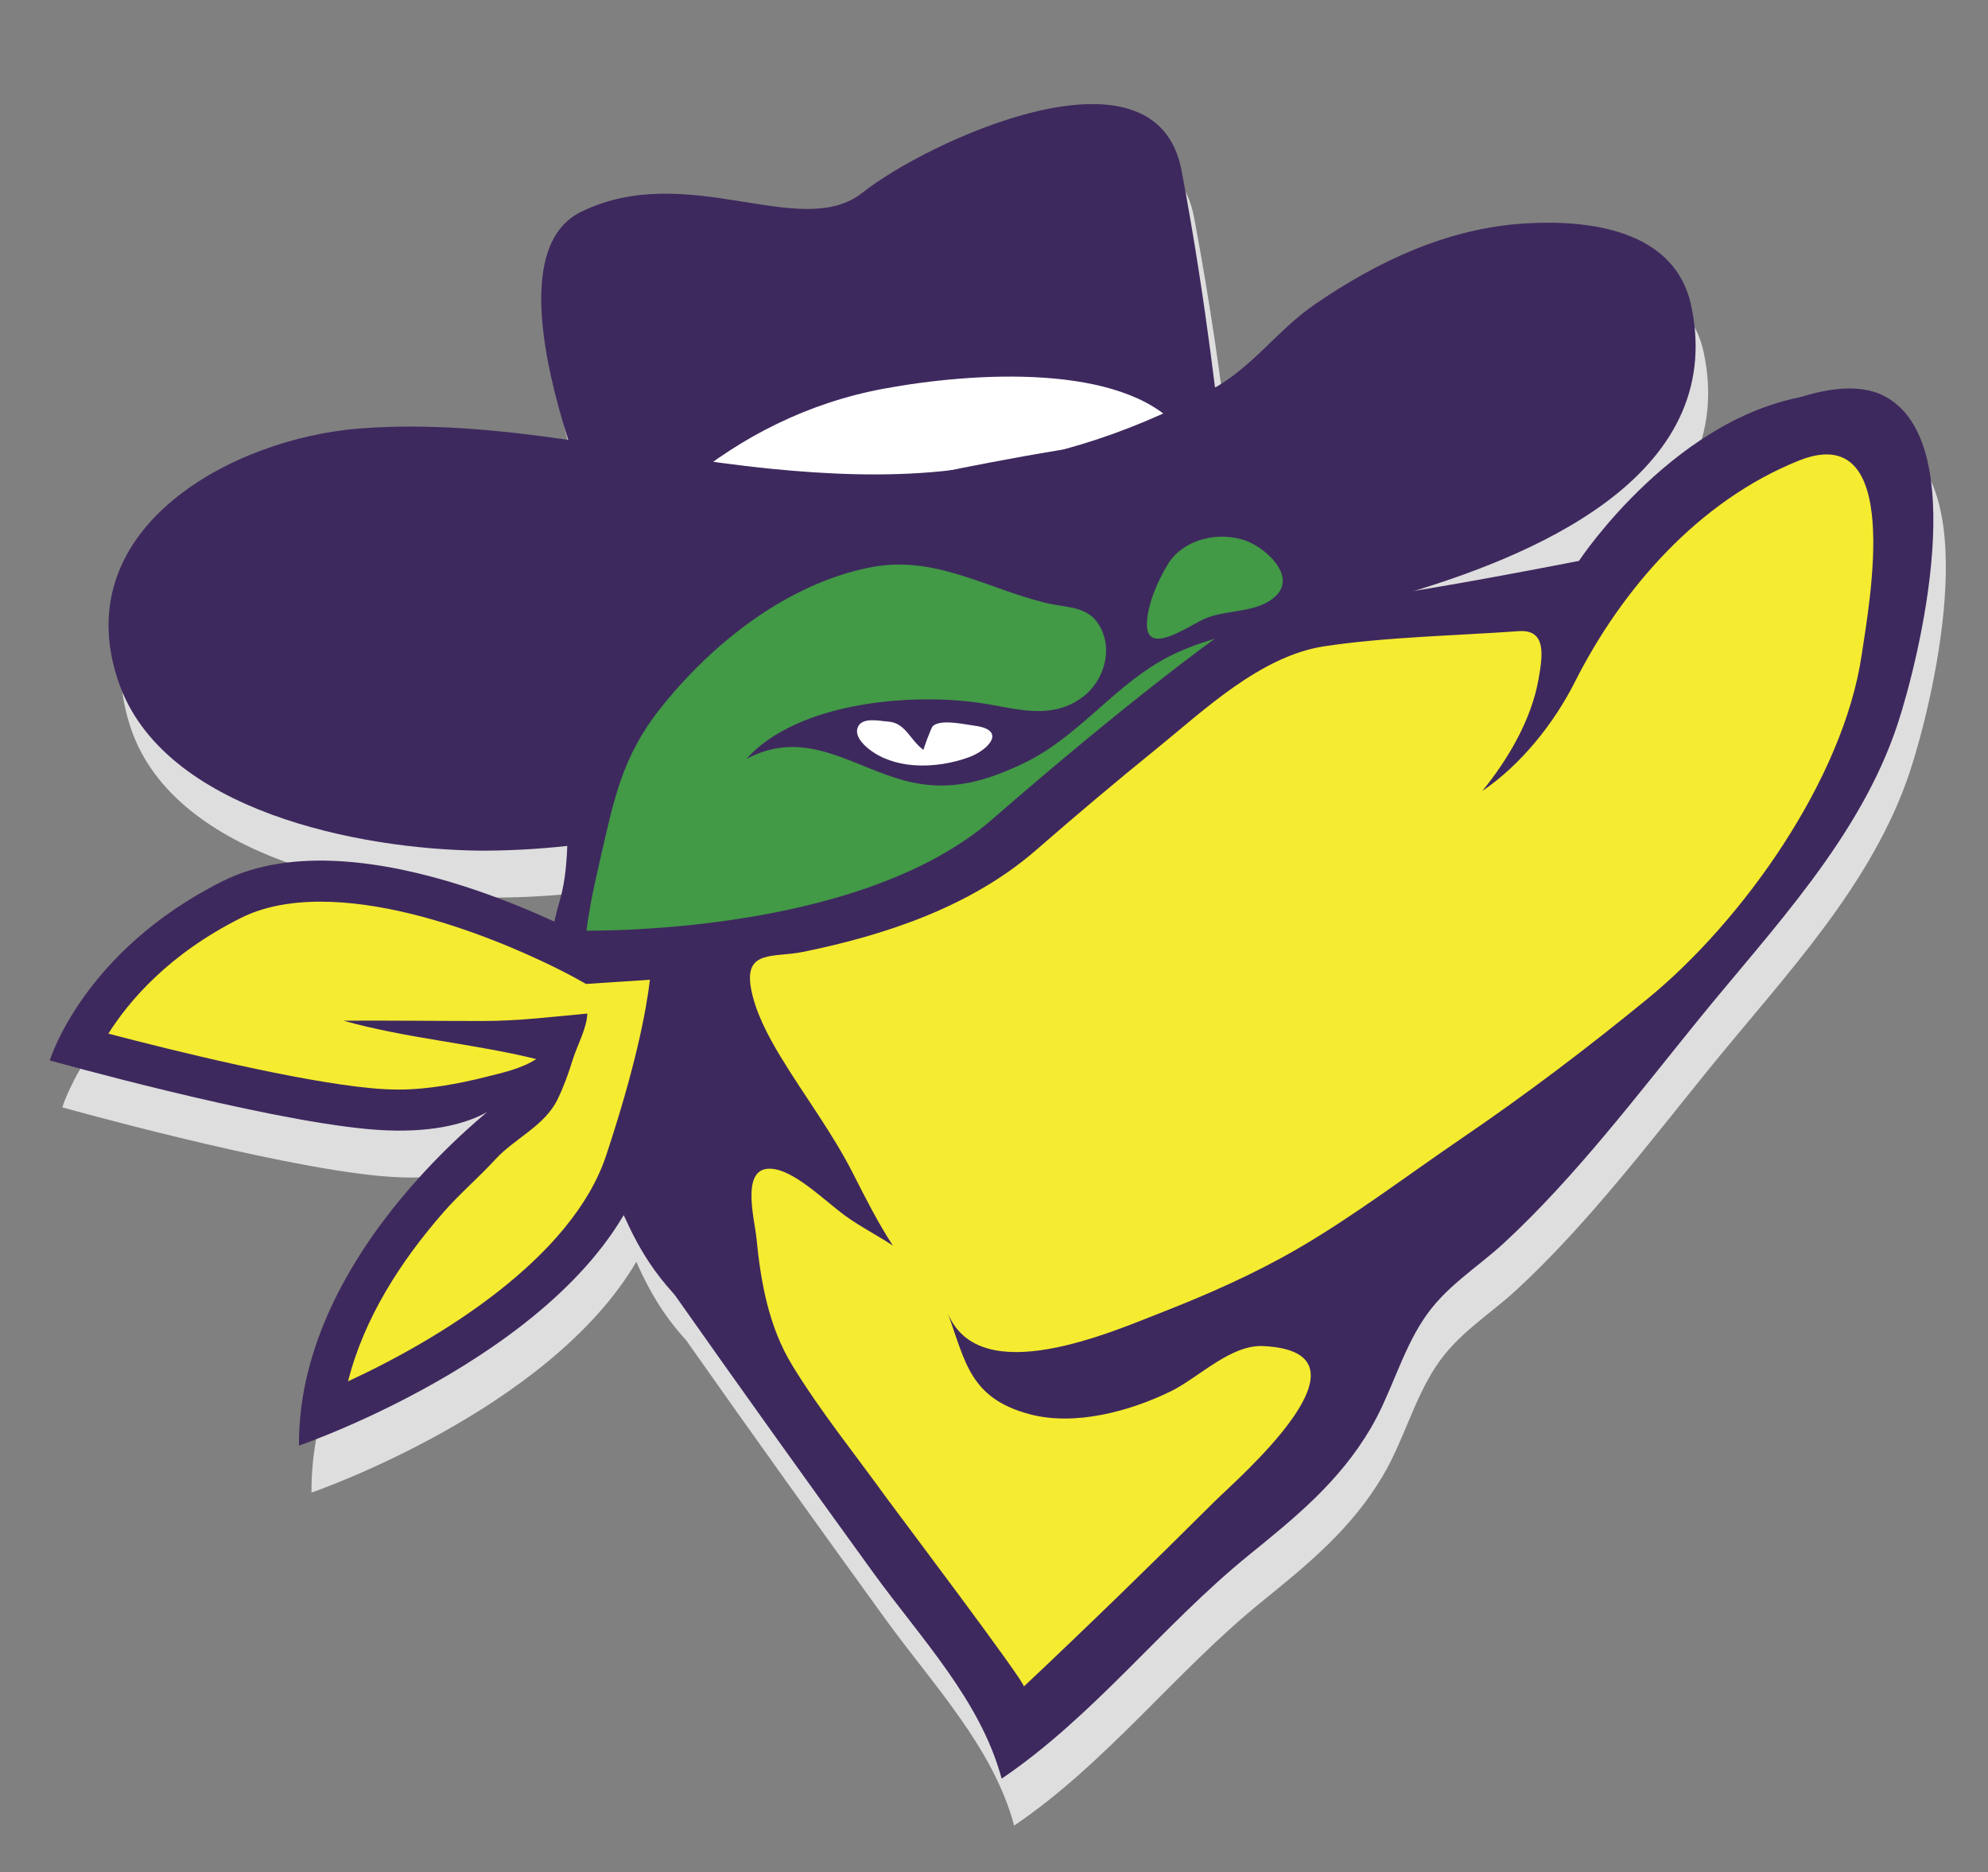
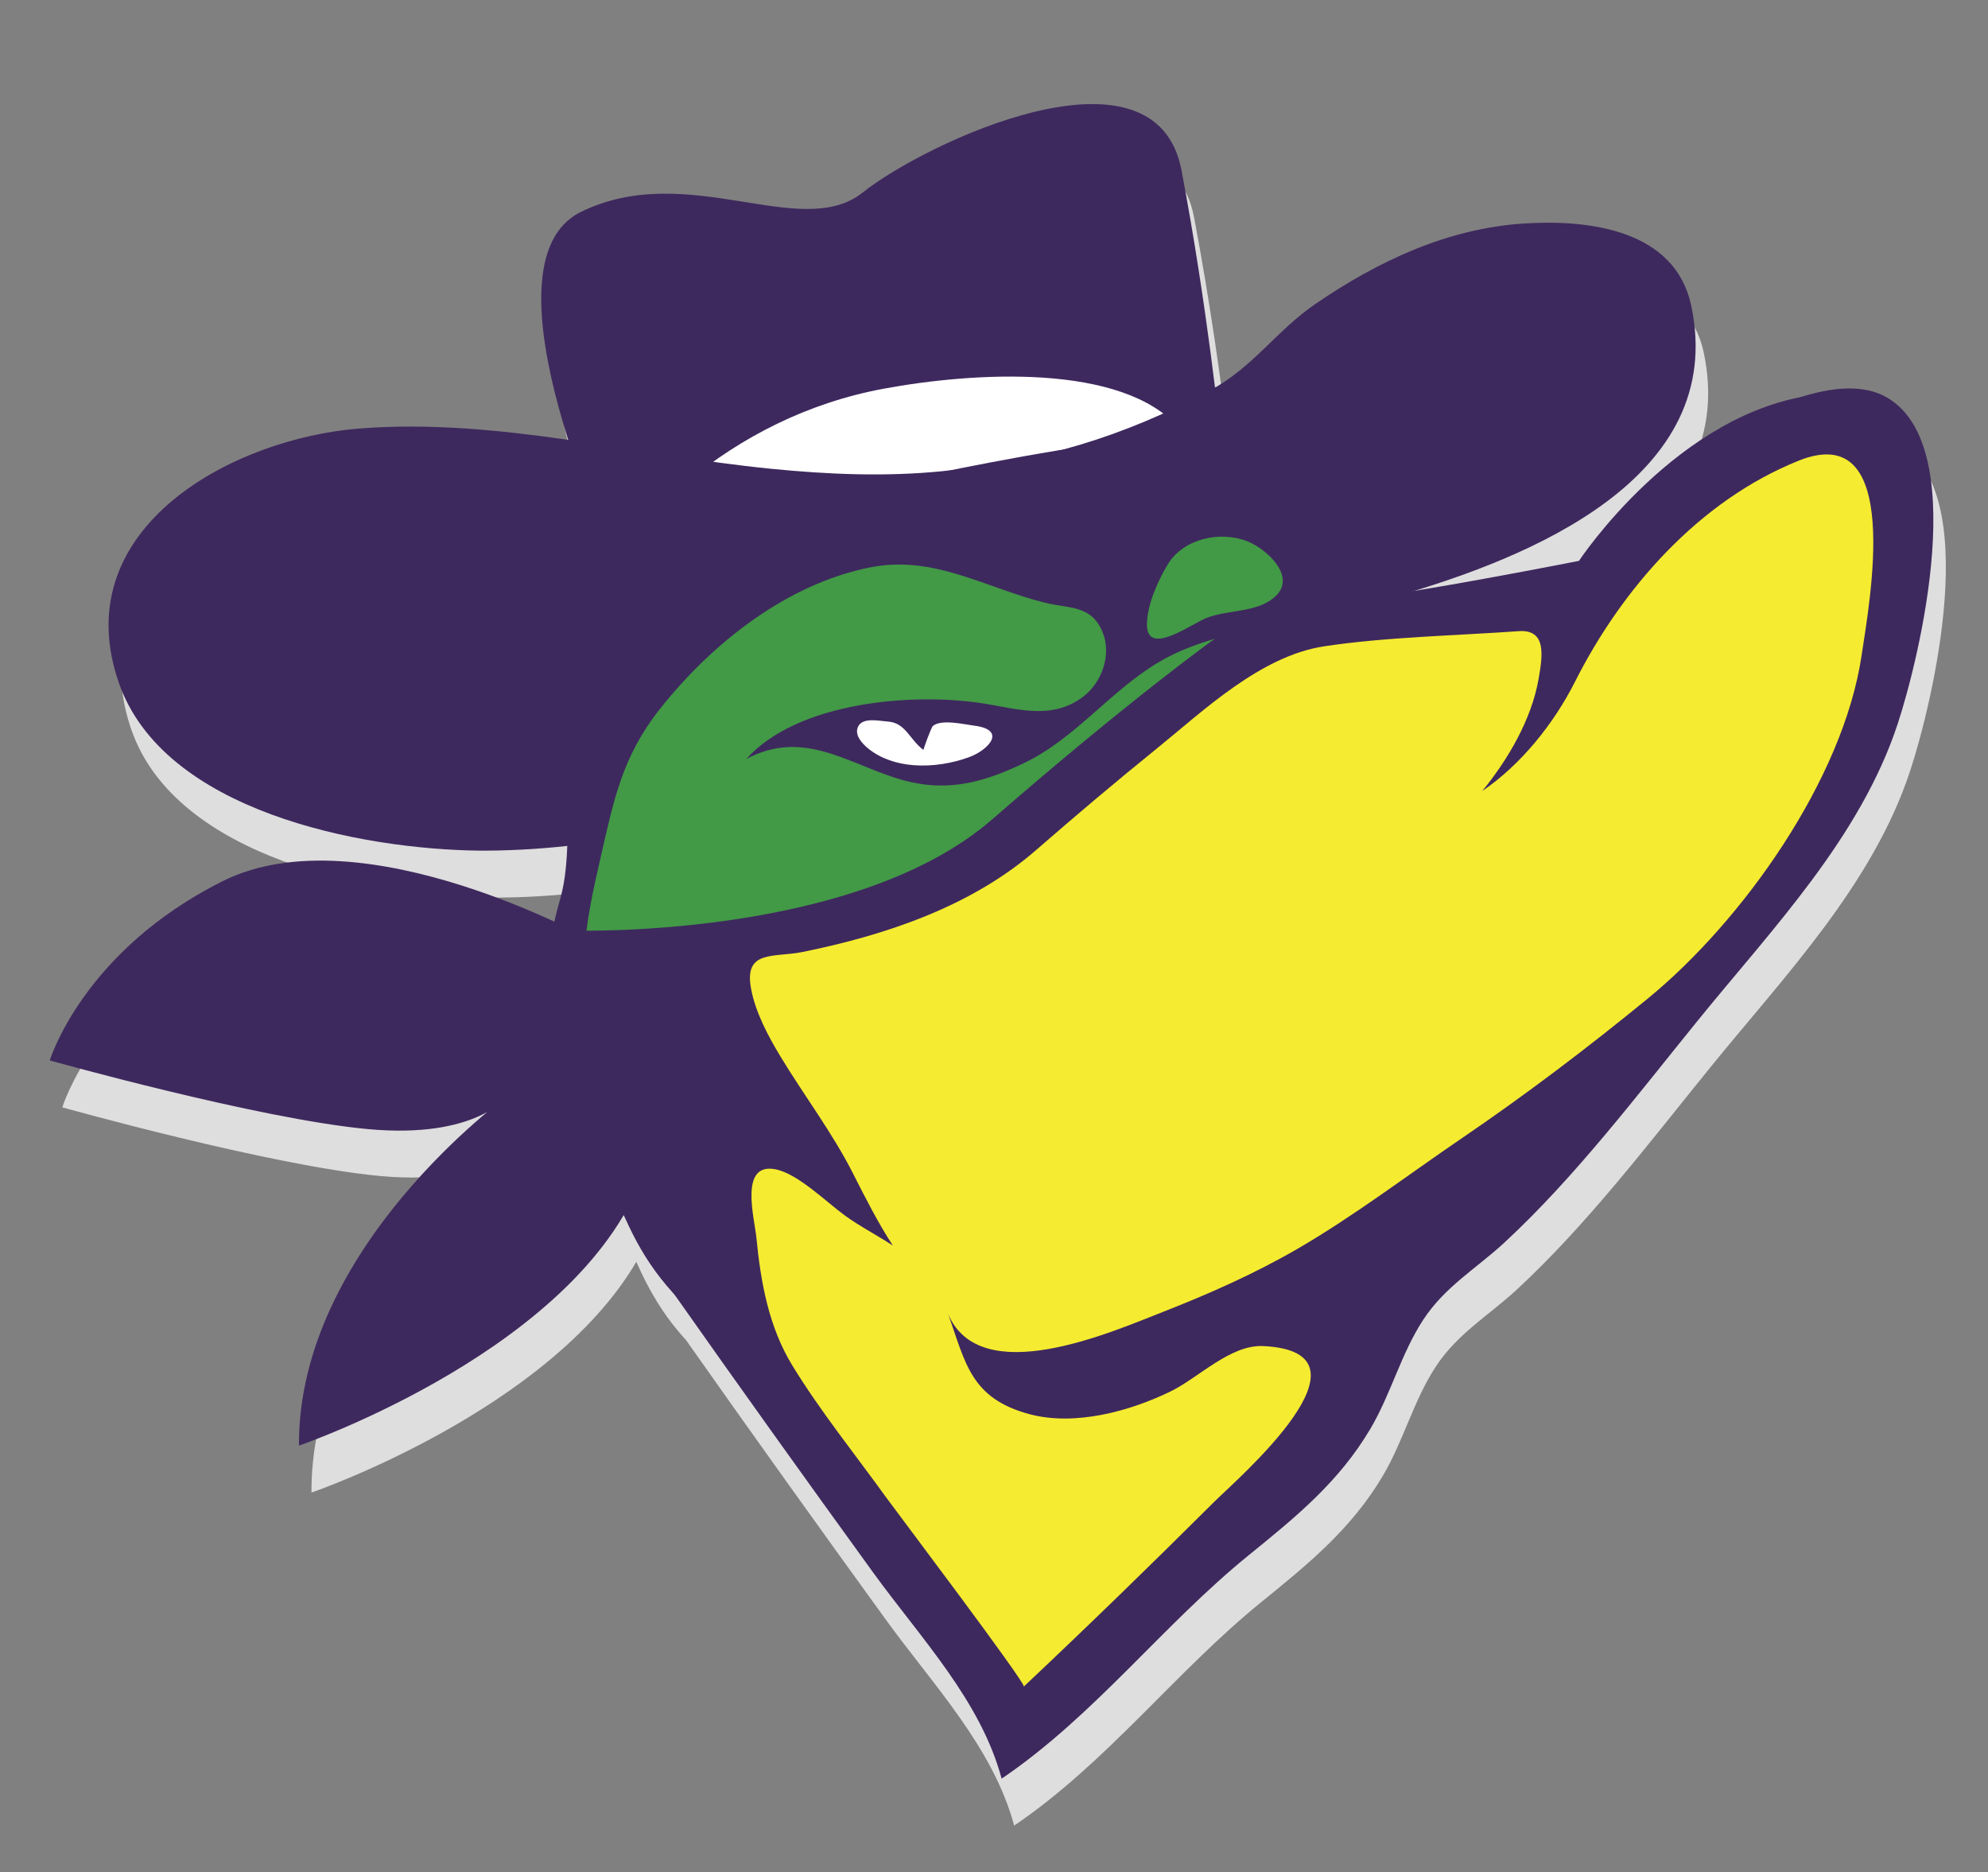
<svg xmlns="http://www.w3.org/2000/svg" id="Layer_1" viewBox="0 0 156.364 147.239">
  <rect x="0" y="0" width="156.364" height="147.239" fill="#808080" stroke="none" />
  <style>.st0{fill:#DEDEDE;} .st1{fill:#3E295E;} .st2{fill:#FFFFFF;} .st3{fill:#429946;} .st4{fill:#F5EB30;}</style>
  <path class="st0" d="M149.18 34.834c-1.763-.91-4.134-.674-6.548.092-10.262 1.984-17.453 12.88-17.453 12.88s-8.05 1.577-12.96 2.358c10.125-3.084 24.564-9.366 21.786-22.434-1.268-5.97-8.025-6.787-13.127-6.463-6.048.384-11.54 2.974-16.475 6.358-2.884 1.978-4.76 4.745-7.837 6.526-.006 0-.013-.004-.02-.007-.462-3.778-1.33-10.193-2.626-17.04-2.042-10.79-20.226-2.148-25.08 1.727-4.855 3.876-13.762-2.594-22.162 1.525-4.757 2.333-3.22 10.92-.994 17.93-5.432-.777-10.88-1.32-16.39-.896-9.97.764-22.917 7.744-19.078 19.653l.1.304c3.498 10.17 19.07 13.142 28.376 13.244.173.003.345.003.518.002 2.115-.01 4.253-.143 6.395-.376-.064 1.434-.174 2.864-.58 4.266-.17.58-.307 1.142-.43 1.7-5.75-2.656-17.935-7.27-26.095-3.19-11 5.5-13.6 14.1-13.6 14.1s16.4 4.6 25 5.4c4.973.462 7.865-.48 9.425-1.356-4.118 3.43-14.906 13.63-14.826 26.254 0 0 18.656-6.395 25.547-18.147l.02.034c.977 2.207 2.092 4.147 3.903 6.133l.046.067c5.166 7.335 10.387 14.63 15.65 21.896 3.747 5.172 8.444 10.05 10.103 16.208 7.312-4.96 12.66-12.077 19.427-17.57 3.678-2.986 7.084-5.738 9.576-9.95 1.612-2.726 2.412-5.904 4.143-8.554 1.717-2.63 4.17-4.03 6.41-6.102 5.57-5.157 10.444-11.597 15.22-17.483 5.818-7.165 12.75-14.346 15.697-23.296 1.704-5.17 5.88-22.205-1.063-25.79z" />
  <path class="st1" d="M48.514 44.41S37.29 20.786 45.692 16.666c8.4-4.12 17.308 2.35 22.163-1.525 4.854-3.875 23.04-12.518 25.08-1.726 2.042 10.792 3.024 20.522 3.024 20.522L48.513 44.41z" />
  <path class="st1" d="M47.275 54.935c-1.746 1.45-4.162 5.82-5.43 2.113-.565-1.648.767-4.317 1.387-5.774 1.4-3.29 3.403-7.09 5.934-9.613 6.194-6.172 13.696-10.795 22.266-12.356 10.006-1.822 26.644-2.166 32.58 7.943-1.524 1.615-4.11 1.254-6.154 1.46-4.975.503-9.97 1.322-14.884 2.25-8.597 1.62-16.594 3.387-24.397 7.305-3.872 1.943-7.958 3.897-11.302 6.673z" />
  <path class="st2" d="M53.065 44.975c-1.2.828-2.797 3.226-3.788 1.303-.44-.855.435-2.315.835-3.11.907-1.79 2.23-3.874 3.956-5.296 4.225-3.48 9.415-6.185 15.438-7.3 7.03-1.304 18.79-2.045 23.244 3.117-1.038.906-2.876.8-4.318.98-3.505.433-7.017 1.035-10.47 1.69-6.04 1.15-11.65 2.356-17.07 4.695-2.69 1.163-5.532 2.336-7.827 3.92z" />
  <path class="st1" d="M9.23 53.353c-3.84-11.91 9.11-18.89 19.078-19.654 10.908-.84 21.567 2.104 32.34 3.17 4.47.444 8.984.638 13.46.19 7.78-.777 14.192-2.672 21.123-6.387 3.297-1.767 5.193-4.683 8.188-6.738 4.934-3.385 10.426-5.975 16.474-6.358 5.102-.324 11.858.494 13.127 6.463 2.895 13.62-12.918 19.873-23.05 22.812-4.49 1.302-8.826 3.556-13.305 5.083-9.54 3.253-20.404 4.374-29.536 8.43-8.87 3.938-19.136 6.495-28.905 6.538h-.518C28.4 66.8 12.83 63.827 9.332 53.657c-.036-.103-.07-.204-.102-.305z" />
  <path class="st1" d="M71.954 40.42c-.674-.042-1.354-.04-2.042.027-11.94 1.147-21.738 8.624-24.74 20.434-.825 3.252-.19 6.657-1.134 9.91-1.077 3.713-1.236 6.87-.598 10.71.352 2.118.803 4.11 1.606 6.103.7 1.736 2.074 3.128 2.76 4.884 1.5 3.835 2.684 6.693 5.638 9.742 4.74 4.892 10.302 8.76 15.022 13.695 3.335 3.488 5.977 6.998 8.704 10.948 2.706 3.92 3.293.213 5.455-2.683 5.29-7.084 11.808-13.878 17.65-20.26 3.97-4.334 5.623-8.78 7.548-14.28 1.69-4.827 4.334-7.498 7.958-11.118 1.905-1.9 3.068-4.387 4.935-6.314 2.27-2.343 5.334-3.523 8.17-5.008 3.186-1.672 5.976-3.945 8.897-6.02 2.37-1.684 4.818-3.34 6.672-5.615 2.005-2.46 3.283-5.488 4.335-8.453.7-1.976 1.362-3.8 1.56-5.895.236-2.504.962-5.457-.3-7.825-1.31-2.46-4.706-2.65-7.112-2.373-10.947 1.257-18.747 13.084-18.747 13.084s-12.83 2.515-15.976 2.766c-4.583.366-4.358-1.523-6.45-4.828-2.28-3.598-7.27-3.285-10.918-2.476-3.666.814-6.038 3.18-9.987 2.59-2.996-.446-5.89-1.553-8.906-1.745z" />
  <path class="st3" d="M123.417 52.3c1.146-.056 2.807 1.233 3.806 1.723.586.288.935.576 1.11.86 8.192-7.585 14.485-7.868 17.428-7.402 3.457-9.133 2.724-18.51-8.36-12.3-.086.05-.167.1-.252.15 1.014.693 1.382 2.736.806 4.926-.652 2.48-2.266 4.207-3.605 3.856-1.34-.353-1.895-2.65-1.244-5.13.126-.48.29-.93.478-1.345-8.02 5.9-10.273 12.767-10.273 12.767l-.377-4.027s-2.64 1.636-17.36 2.39c-4.575.236-10.343.916-14.362 3.27-3.872 2.267-6.598 6.035-10.702 7.994-3.466 1.655-6.385 2.345-10.102 1.143-3.986-1.29-7.342-3.79-11.708-1.483 4.056-4.517 13.172-5.255 18.77-4.347 2.604.423 5.304 1.292 7.724-.55 1.48-1.126 2.255-3.306 1.53-5.077-.877-2.14-2.595-1.842-4.498-2.308-4.683-1.145-8.73-3.78-13.757-2.79-6.58 1.296-12.49 5.987-16.57 11.148-2.968 3.75-3.617 7.155-4.643 11.6-1.206 5.222-2.315 10.52.07 15.622 4.53 9.687 19.877 15.348 31.577 6.416 0 0-2.137 4.403-8.93 6.29 0 0 18.493-1.005 27.676-6.542 9.184-5.535 15.852-14.34 15.852-14.34s-9.31 3.144-16.733 8.303c0 0 10.945-8.43 16.733-11.07 5.5-2.51 26.437-13.995 31.53-23.012-1.505-.32-4.764-.468-9.498 2.247-.357.205-.695.408-1.02.61.2.968.346 2.888.334 3.092-.062 1.07-.025 2.622-.69 3.537-1.738 2.393-2.19-2.408-4.02-3.47-3.062 2.443-5.996 4.883-13.618 7.72-.892.334-1.88.696-2.932 1.08-.09.97-.333 2.338-.382 2.497-.305.967-.632 2.396-1.452 3.08-2.058 1.713-1.5-2.353-2.708-3.922-3.93 1.426-8.346 3.027-12.63 4.627-.085.972-.338 2.405-.39 2.568-.303.965-.63 2.397-1.45 3.08-2.062 1.717-1.5-2.366-2.716-3.93-7.707 2.95-14.147 5.66-15.19 6.935-2.2 2.69.61 7.578-2.445 7.946-3.055.367-2.076-3.91-2.076-3.91.734-4.354 6.043-7.69 13.196-10.62.096-1.974-2.062-4.997.463-4.506 1.127.22 2.43 1.87 3.28 2.586.143.12.26.232.366.342 4.087-1.48 8.55-2.88 12.986-4.286.59-1.91-2.2-5.53.546-4.994 1.126.22 2.43 1.87 3.28 2.585.41.345.67.652.803.927.05-.015.1-.033.148-.05l-.082-.026c.19-.034.372-.087.56-.128 6.032-1.977 11.704-4.038 15.952-6.42 2.004-1.87-3.505-5.764-.225-5.93z" />
  <path class="st4" d="M145.027 49.032c-.96-.203-2.637-.335-4.952.3-1.82.722-3.56 1.523-5.266 2.377-.098.058-.205.118-.3.178.2.968.346 2.888.334 3.092-.062 1.07-.025 2.622-.69 3.537-1.738 2.394-2.19-2.407-4.02-3.468-3.062 2.44-5.996 4.88-13.618 7.72-.892.332-1.88.694-2.932 1.08-.09.97-.333 2.336-.382 2.495-.305.967-.632 2.396-1.452 3.08-2.058 1.713-1.5-2.353-2.708-3.922-3.93 1.426-8.346 3.027-12.63 4.627-.085.972-.338 2.405-.39 2.568-.303.965-.63 2.397-1.45 3.08-2.062 1.717-1.5-2.366-2.716-3.93-7.707 2.95-14.147 5.66-15.19 6.935-2.2 2.69.61 7.578-2.445 7.946-1.977.235-2.263-1.47-2.22-2.705-3.035 2.15-10.978 3.108-8.62 9.695 5.107.593 10.632-.584 15.52-4.316 0 0-2.137 4.403-8.93 6.29 0 0 18.493-1.005 27.676-6.542 9.184-5.535 15.852-14.34 15.852-14.34s-9.31 3.144-16.733 8.303c0 0 10.945-8.43 16.733-11.07 5.5-2.512 26.437-13.997 31.53-23.013z" />
  <path class="st2" d="M71.863 60.182c-1.31-.102-2.574-.5-3.575-1.312-.438-.356-1.08-1.02-.82-1.668.333-.825 1.657-.5 2.36-.453 1.41.095 1.7 1.408 2.802 2.23-.013-.01.592-1.752.752-1.886.663-.553 2.447-.12 3.22-.024 2.657.327 1.124 1.932-.383 2.483-1.305.478-2.863.746-4.357.63z" />
  <path class="st3" d="M94.924 48.59c-1.24.477-4.767 3.145-4.713.465.032-1.52.863-3.392 1.647-4.678 1.226-2.01 4.08-2.646 6.23-1.812 1.508.585 3.855 2.724 2.29 4.277-1.38 1.367-3.71 1.078-5.453 1.75z" />
  <path class="st1" d="M95.552 50.233s-6.52 4.645-17.504 14.202c-10.985 9.558-33.368 8.75-33.368 8.75s-5.484 8.964 8.35 28.602c5.165 7.335 10.386 14.63 15.65 21.896 3.747 5.17 8.444 10.05 10.103 16.208 7.313-4.96 12.66-12.077 19.428-17.57 3.68-2.986 7.085-5.738 9.577-9.95 1.612-2.726 2.412-5.904 4.143-8.554 1.717-2.63 4.17-4.03 6.41-6.1 5.57-5.158 10.444-11.598 15.222-17.484 5.817-7.166 12.75-14.347 15.696-23.297 1.703-5.172 5.88-22.207-1.064-25.792-4.33-2.232-12.323 2.38-15.63 5.027-2.678 2.144-7.06 8.546-10.396 9.16-.08.016-19.175 3.534-19.175 3.534l-5.76.017-1.68 1.353z" />
  <path class="st4" d="M80.525 132.647c.222-.208-10.082-13.848-10.795-14.835-2.476-3.434-5.204-6.81-7.412-10.42-1.853-3.028-2.482-6.538-2.822-10.027-.152-1.567-1.383-5.96 1.498-5.4 1.773.345 4.04 2.61 5.49 3.657 1.21.875 2.514 1.53 3.743 2.344-1.168-1.793-2.148-3.726-3.118-5.643-1.65-3.253-3.84-6.12-5.716-9.22-.977-1.616-1.99-3.508-2.326-5.38-.546-3.047 1.793-2.39 4.074-2.853 6.515-1.323 13.243-3.57 18.336-8 3.14-2.733 6.323-5.42 9.56-8.04 3.6-2.915 8.1-7.232 13.102-7.996 4.782-.73 10.382-.843 15.318-1.193 2.22-.156 1.872 1.97 1.554 3.782-.558 3.174-2.4 6.314-4.425 8.79 3.055-2.076 5.637-5.315 7.287-8.583 3.7-7.333 9.74-14.243 17.604-17.4 8.268-3.313 5.57 11.09 4.946 15.31-1.446 9.758-9.358 20.89-16.818 26.996-4.71 3.855-9.554 7.53-14.576 10.95-4.25 2.892-8.547 6.166-12.982 8.736-3.37 1.953-6.965 3.546-10.617 4.975-4.036 1.58-14.33 6.128-16.863.135 1.38 3.833 1.752 6.657 6.44 7.9 3.542.937 7.864-.228 11.103-1.818 2.175-1.068 4.675-3.668 7.238-3.547 9.606.454-2.076 10.49-3.812 12.218-4.94 4.92-9.936 9.784-15.01 14.562z" />
  <path class="st1" d="M46.837 74.102s-18.323-10.3-29.323-4.8c-11 5.5-13.6 14.1-13.6 14.1s16.4 4.6 25 5.4c8.6.8 10.998-2.6 10.998-2.6S23.415 98.1 23.514 113.698c0 0 22.56-7.73 27.23-21.815 4.67-14.084 3.67-18.284 3.67-18.284l-7.577.502z" />
-   <path class="st4" d="M27.375 108.64c1.26-4.986 4.15-9.452 7.5-13.29 1.288-1.476 2.782-2.74 4.098-4.176 1.495-1.632 3.85-2.617 4.864-4.674.488-.99.875-2.07 1.2-3.125.354-1.15 1.12-2.497 1.16-3.66-2.724.252-5.423.586-8.212.586-3.635 0-7.423-.046-10.97-.026 4.964 1.398 10.194 1.794 15.163 3.02-1.185.763-2.606 1.063-3.966 1.406-2.116.533-4.606.993-6.785.993-.7 0-1.445-.036-2.215-.108-5.767-.536-15.407-2.91-20.688-4.29 1.615-2.566 4.746-6.26 10.434-9.105 1.692-.847 3.793-1.275 6.245-1.275 9.228 0 19.946 5.942 20.053 6.003l.835.468 5.027-.33c-.297 2.514-1.143 6.88-3.44 13.813-2.687 8.106-13.12 14.453-20.302 17.77z" />
</svg>